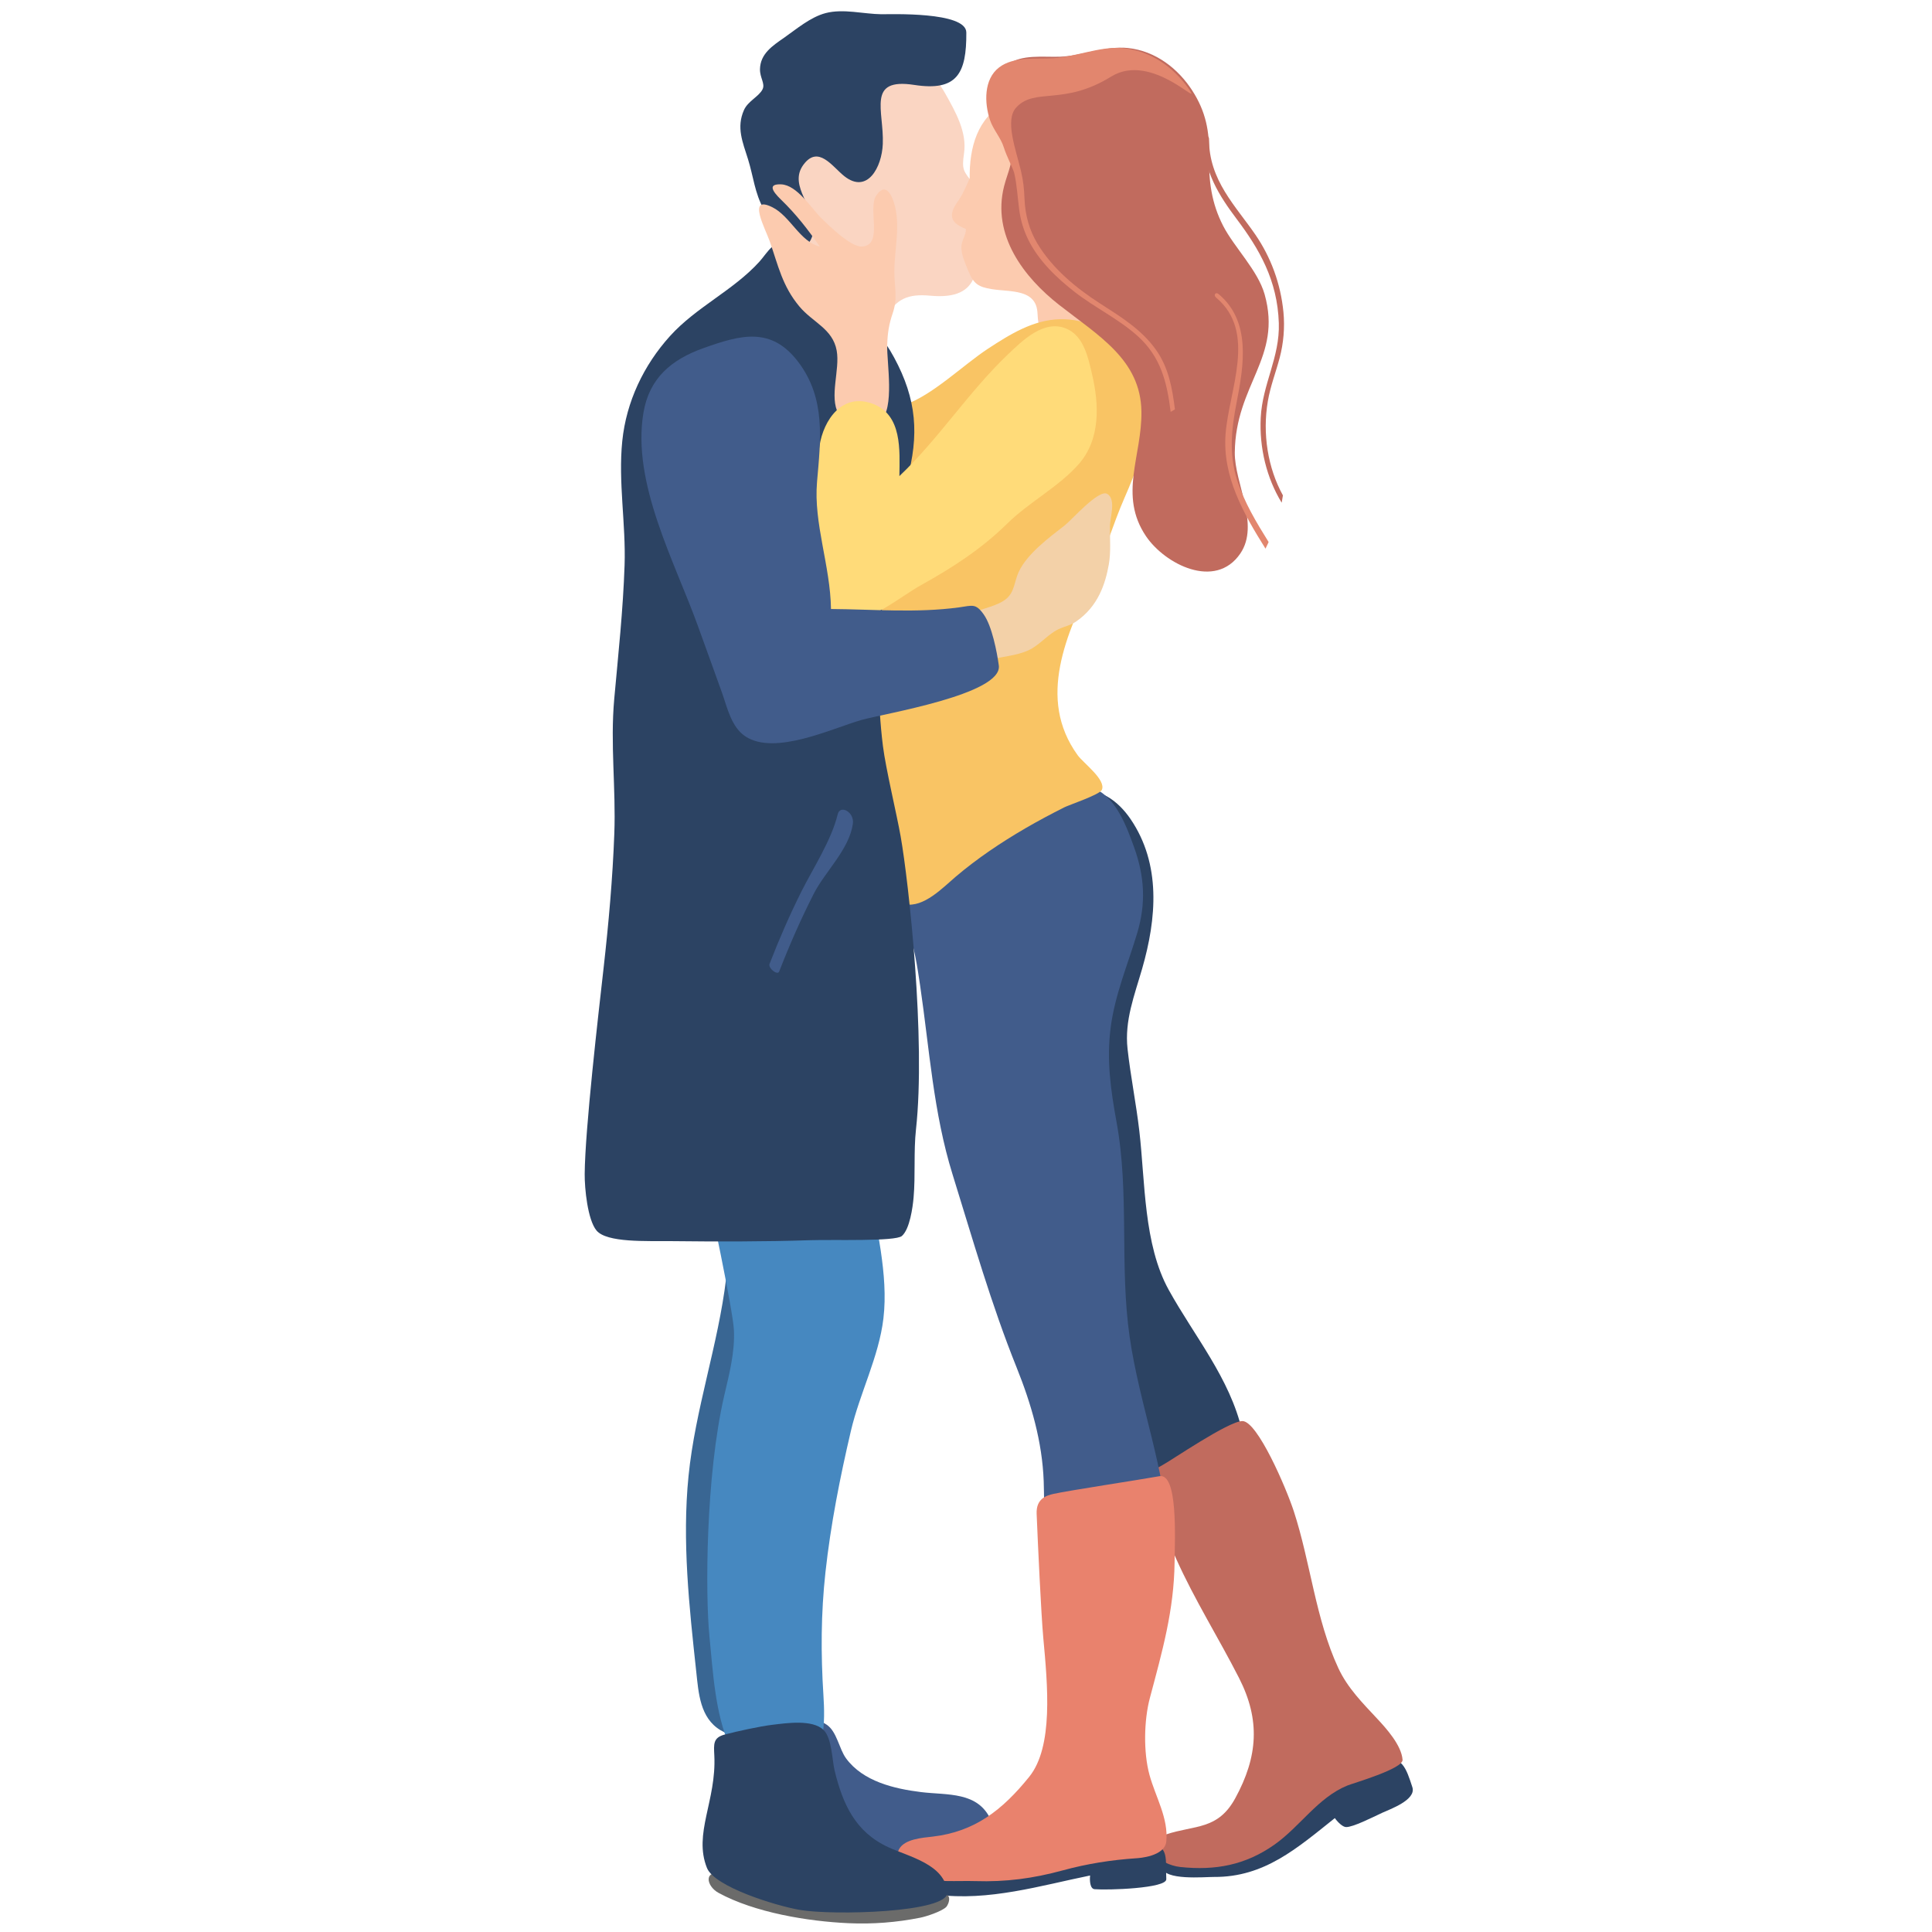
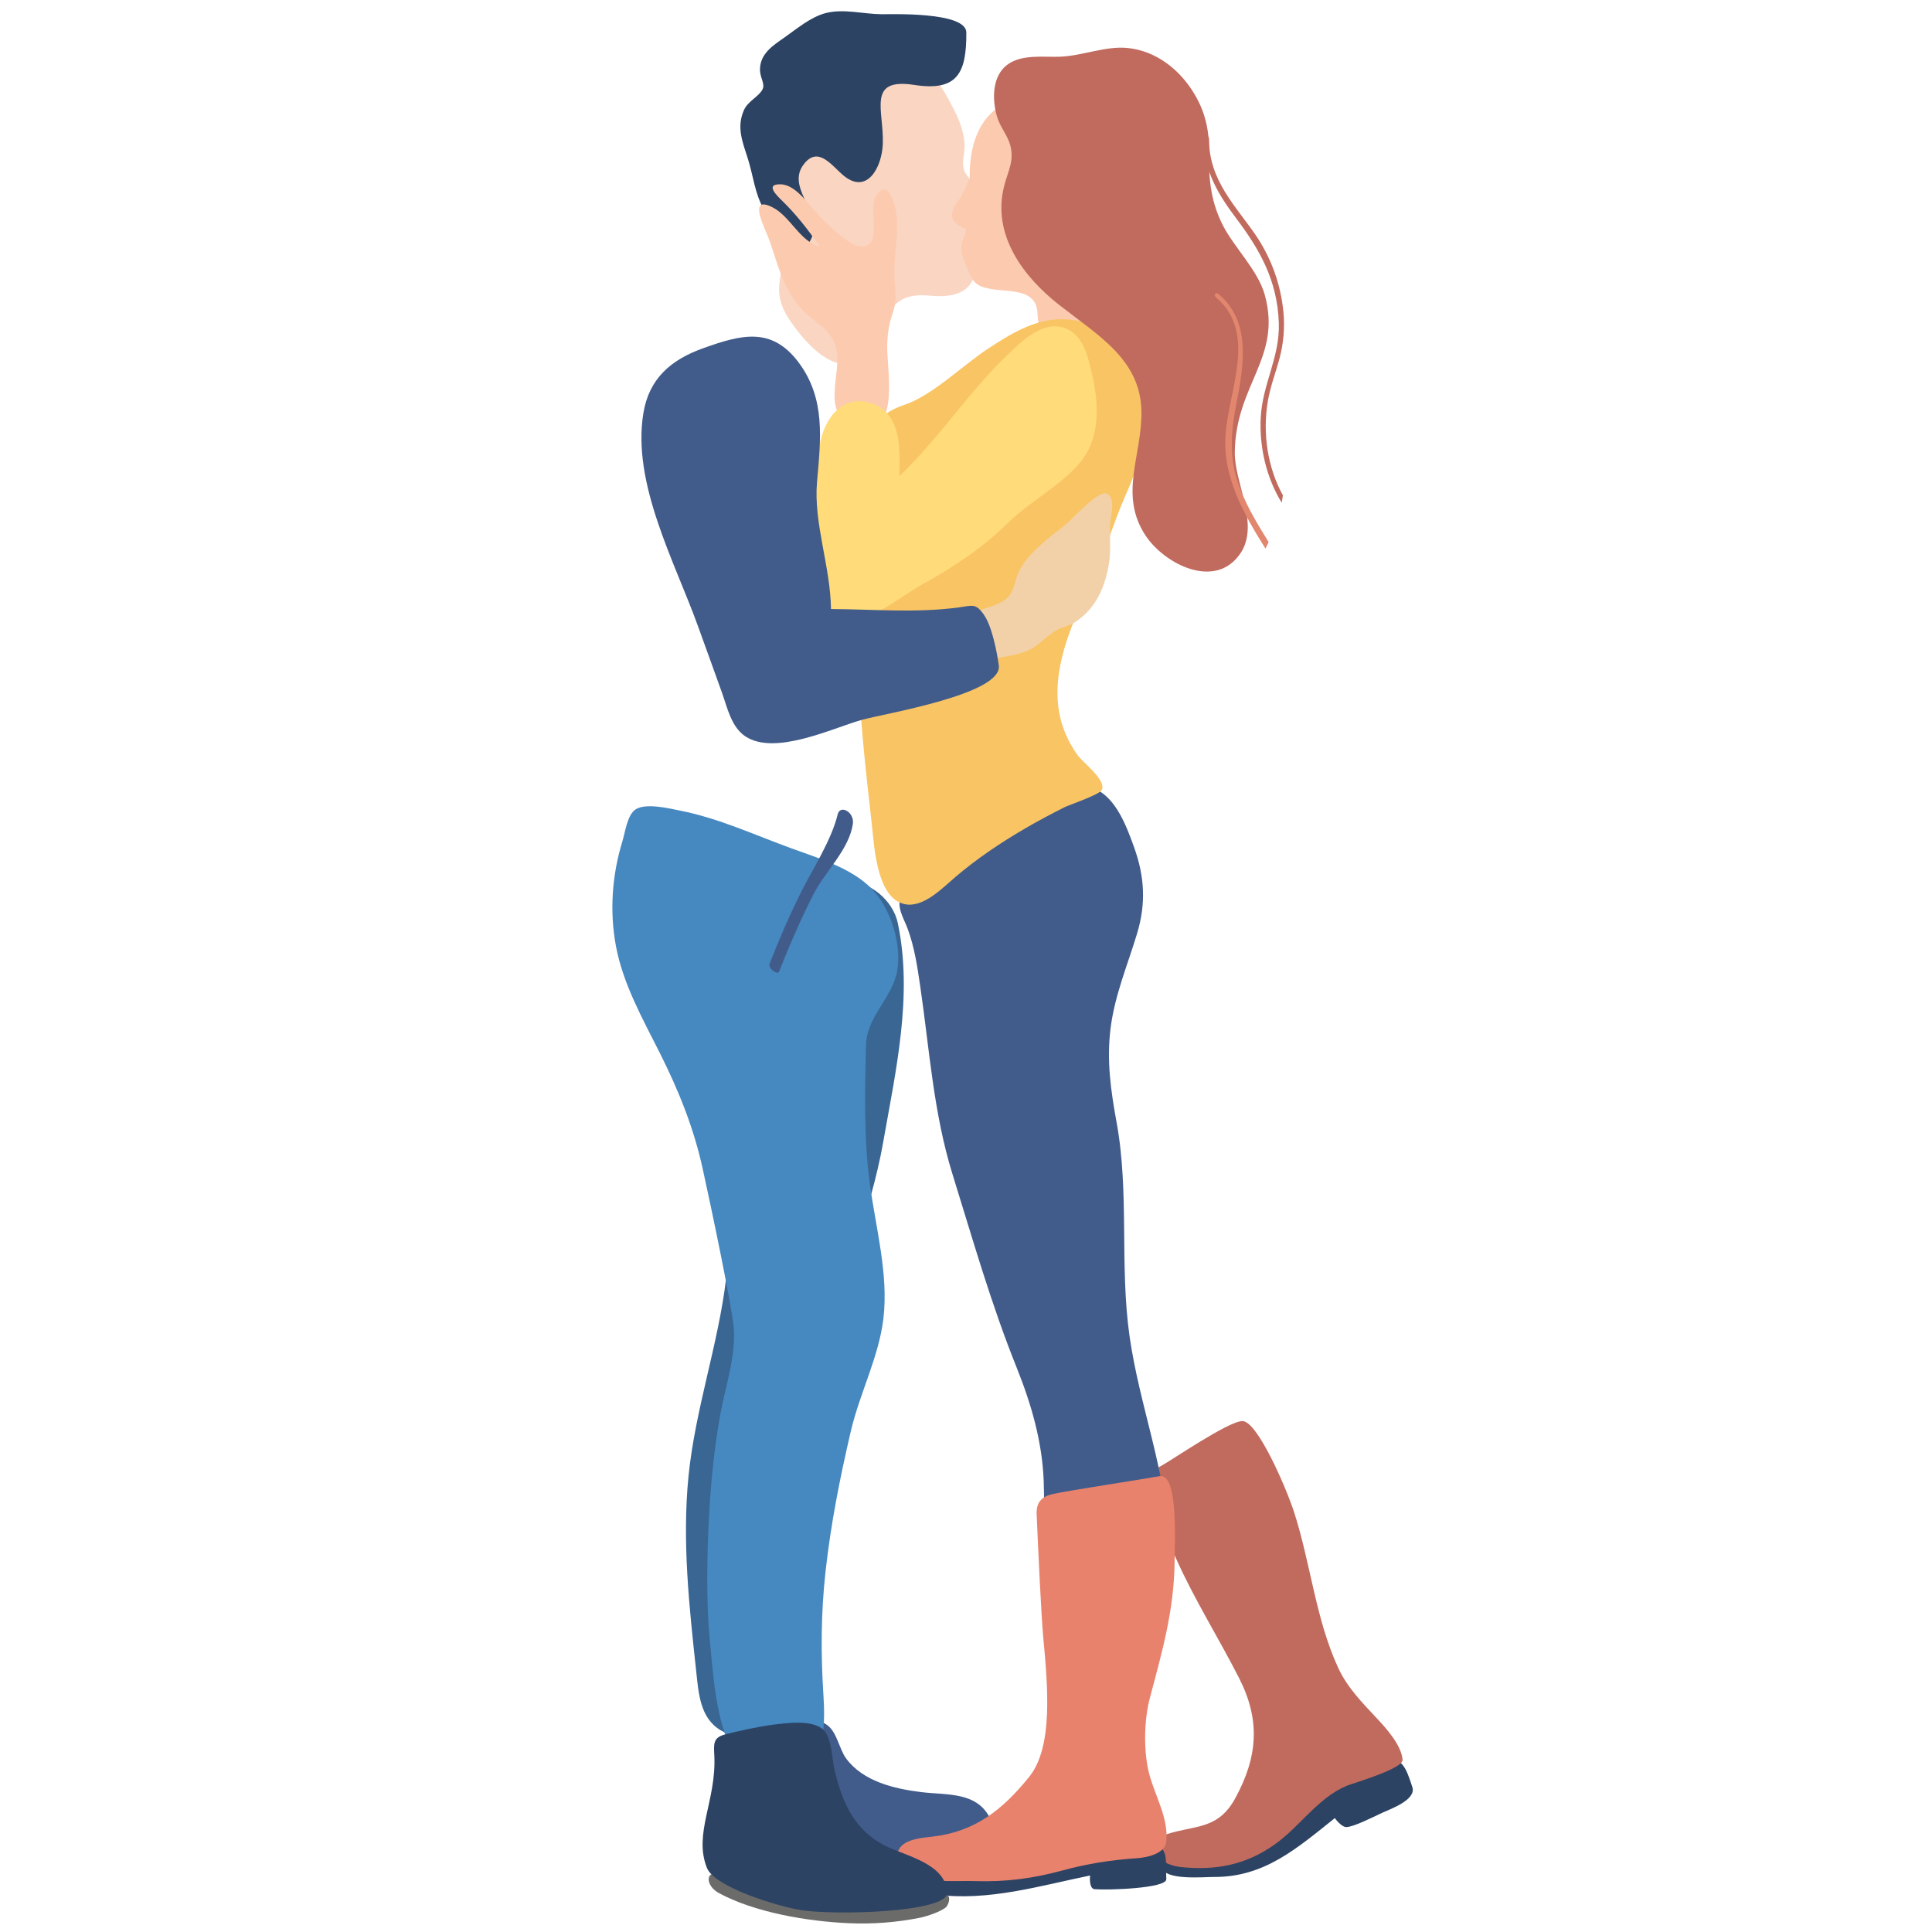
<svg xmlns="http://www.w3.org/2000/svg" id="er73fGkSMmi1" viewBox="36 48 646 646" shape-rendering="geometricPrecision" text-rendering="geometricPrecision">
  <style>#er73fGkSMmi16_ts {animation: er73fGkSMmi16_ts__ts 3000ms linear infinite normal forwards}@keyframes er73fGkSMmi16_ts__ts { 0% {transform: translate(413.586px,151.282px) rotate(1.205deg) scale(0.977,1)} 46.667% {transform: translate(413.586px,151.282px) rotate(1.205deg) scale(1.107,1)} 100% {transform: translate(413.586px,151.282px) rotate(1.205deg) scale(0.977,1)}} #er73fGkSMmi17_tr {animation: er73fGkSMmi17_tr__tr 3000ms linear infinite normal forwards}@keyframes er73fGkSMmi17_tr__tr { 0% {transform: translate(288.562px,296.156px) rotate(0.529deg)} 46.667% {transform: translate(288.562px,296.156px) rotate(2.717deg)} 100% {transform: translate(288.562px,296.156px) rotate(0.529deg)}} #er73fGkSMmi18_tr {animation: er73fGkSMmi18_tr__tr 3000ms linear infinite normal forwards}@keyframes er73fGkSMmi18_tr__tr { 0% {transform: translate(382.135px,241.959px) rotate(-4.898deg)} 46.667% {transform: translate(382.135px,241.959px) rotate(-8.705deg)} 100% {transform: translate(382.135px,241.959px) rotate(-4.898deg)}} #er73fGkSMmi21_tr {animation: er73fGkSMmi21_tr__tr 3000ms linear infinite normal forwards}@keyframes er73fGkSMmi21_tr__tr { 0% {transform: translate(310.239px,228.539px) rotate(0deg)} 46.667% {transform: translate(310.239px,228.539px) rotate(-2.96deg)} 100% {transform: translate(310.239px,228.539px) rotate(0deg)}} #er73fGkSMmi24_tr {animation: er73fGkSMmi24_tr__tr 3000ms linear infinite normal forwards}@keyframes er73fGkSMmi24_tr__tr { 0% {transform: translate(451.215px,188.733px) rotate(-2.351deg)} 46.667% {transform: translate(451.215px,188.733px) rotate(4.35deg)} 100% {transform: translate(451.215px,188.733px) rotate(-2.351deg)}} #er73fGkSMmi24_ts {animation: er73fGkSMmi24_ts__ts 3000ms linear infinite normal forwards}@keyframes er73fGkSMmi24_ts__ts { 0% {transform: scale(1,1)} 46.667% {transform: scale(1,1.12)} 100% {transform: scale(1,1)}} #er73fGkSMmi25_to {animation: er73fGkSMmi25_to__to 3000ms linear infinite normal forwards}@keyframes er73fGkSMmi25_to__to { 0% {transform: translate(452.984px,154.728px)} 46.667% {transform: translate(460.155px,155.079px)} 100% {transform: translate(452.984px,154.728px)}} #er73fGkSMmi25_tr {animation: er73fGkSMmi25_tr__tr 3000ms linear infinite normal forwards}@keyframes er73fGkSMmi25_tr__tr { 0% {transform: rotate(-2.101deg)} 46.667% {transform: rotate(-7.063deg)} 100% {transform: rotate(-2.101deg)}}</style>
  <path id="er73fGkSMmi2" d="M508.249,645.581C506.154,639.122,504.84,635.188,498.546,636.32C492.074,637.482,484.885,640.536,478.958,643.33C465.874,649.5,458.995,662.177,444.296,665.626C440.71,666.468,424.025,667.123,424.571,672.302C425.055,676.89,438.785,675.572,441.915,675.593C458.811,675.704,469.779,665.907,482.323,655.918C483.454,657.479,485.036,658.902,486.098,658.917C488.408,658.948,494.765,655.742,498.051,654.191C500.545,653.014,509.647,649.891,508.249,645.581Z" fill="rgb(44,67,99)" stroke="none" stroke-width="1" />
-   <path id="er73fGkSMmi3" d="M451.316,526.424C447.212,508.804,435.373,494.805,426.799,479.32C418.362,464.084,418.926,443.126,416.955,426.164C415.887,416.977,414.031,407.86,413.015,398.684C411.97,389.245,415.334,380.797,417.901,371.89C422.731,355.126,424.309,336.959,413.999,321.836C410.05,316.044,403.171,310.368,395.754,313.442C388.387,316.496,388.746,325.755,388.529,332.439C387.89,352.194,389.78,371.929,389.399,391.686C389.019,411.402,387.402,431.074,386.154,450.747C385.561,460.088,384.245,469.699,384.525,479.062C384.795,488.089,389.546,494.904,394.513,502.121C400.397,510.672,407.057,518.638,413.085,527.08C418.044,534.024,422.01,543.09,429.259,548.014C446.229,559.541,454.746,541.149,451.316,526.424Z" fill="rgb(44,67,99)" stroke="none" stroke-width="1" />
  <path id="er73fGkSMmi4" d="M504.974,636.405C504.602,631.518,499.463,625.862,496.556,622.745C491.615,617.446,486.578,612.408,483.483,605.738C475.873,589.335,474.197,570.421,468.599,553.289C466.046,545.477,456.441,523.151,451.419,523.159C446.775,523.166,427.463,536.44,424.558,537.968C417.588,541.636,419.848,543.596,421.669,549.236C423.821,555.902,426.364,562.706,429.232,569.113C435.394,582.879,443.468,595.665,450.306,609.087C457.45,623.109,456.635,635.348,449.034,649.271C443.185,659.985,435.49,658.171,425.845,661.391C415.826,664.735,423.681,671.524,430.641,672.264C442.368,673.511,452.461,671.621,462.14,664.789C470.74,658.719,476.641,649.069,486.487,645.036C488.463,644.227,505.204,639.423,504.974,636.405Z" fill="rgb(193,107,94)" stroke="none" stroke-width="1" />
  <path id="er73fGkSMmi5" d="M425.971,676.331C425.658,670.269,427.083,664.511,420.417,665.18C412.692,665.955,403.911,668.839,396.236,670.778C380.276,674.808,364.857,678.5,348.55,675.047C346.828,674.682,337.492,672.609,338.857,677.411C339.516,679.734,347.205,681.228,348.965,681.468C366.419,683.852,384.215,678.414,400.493,675.109C400.314,676.818,400.465,679.554,401.992,679.686C406.386,680.064,426.131,679.419,425.971,676.331Z" fill="rgb(44,67,99)" stroke="none" stroke-width="1" />
  <path id="er73fGkSMmi6" d="M426.755,562.33C425.599,538.899,417,517.854,413.708,494.928C410.3,471.185,413.68,446.999,409.36,423.316C407.394,412.538,405.95,402.434,407.389,391.451C408.826,380.485,413.099,370.511,416.245,360.002C419.22,350.062,418.721,341.106,415.233,331.377C412.843,324.711,409.247,314.788,402.142,311.799C397.864,309.999,394.506,312.018,390.516,313.331C386.072,314.793,381.38,315.439,377.002,317.11C366.936,320.954,360.629,329.128,352.33,335.455C347.66,339.015,339.294,341.597,337.172,347.635C335.787,351.576,338.148,354.924,339.487,358.532C341.753,364.635,342.719,371.147,343.663,377.557C346.791,398.818,348.094,420.066,354.511,440.707C361.31,462.579,367.365,483.917,375.913,505.212C380.829,517.459,384.488,530.011,384.982,543.271C385.34,552.904,384.423,563.061,389.131,571.889C393.895,580.823,403.809,586.625,414,584.34C425.295,581.808,427.256,572.49,426.755,562.33Z" fill="rgb(65,92,139)" stroke="none" stroke-width="1" />
  <path id="er73fGkSMmi7" d="M367.331,656.594C363.053,646.922,352.717,648.301,343.969,647.217C334.988,646.105,324.572,643.663,318.911,635.959C316.539,632.731,315.863,627.031,312.449,624.706C308.397,621.945,303.682,621.923,299.36,622.245C292.282,622.77,283.34,621.207,283.908,631.912C284.335,639.963,280.284,652.562,283.882,659.879C288.877,670.035,300.718,671.037,311.292,671.425C323.045,671.858,342.9,671.366,354.4,667.705C358.831,666.294,370.286,663.273,367.331,656.594Z" fill="rgb(65,92,139)" stroke="none" stroke-width="1" />
  <path id="er73fGkSMmi8" d="M350.76,681.732C333.838,687.514,315.75,686.954,298.543,682.758C291.528,681.047,284.978,676.433,278.063,674.633C271.076,672.814,272.032,678.61,276.266,680.92C288.323,687.496,306.092,690.443,319.695,691.055C327.813,691.42,335.758,690.803,343.708,689.216C345.754,688.808,350.656,687.185,352.283,685.731C353.4,684.732,354.561,680.433,350.76,681.732Z" fill="rgb(107,107,106)" stroke="none" stroke-width="1" />
  <path id="er73fGkSMmi9" d="M425.973,663.709C426.725,655.923,422.389,648.896,420.359,641.498C418.253,633.82,418.535,623.073,420.47,615.794C424.598,600.26,428.55,586.513,428.745,570.392C428.844,562.186,429.879,540.47,423.669,541.593C416.989,542.801,393.248,546.394,388.326,547.494C385.912,548.034,382.41,549.06,382.62,554.184C383.033,564.276,384.122,587.815,384.841,595.62C386.315,611.61,388.253,632.048,380.136,642.11C371.1,653.311,361.849,660.461,347.908,662.096C344.544,662.491,338.469,662.87,336.62,666.305C334.128,670.935,339.133,674.483,342.953,675.679C348.896,677.539,355.99,676.789,362.163,676.981C372.387,677.3,381.419,676.097,391.281,673.416C399.607,671.152,407.53,669.908,416.098,669.331C416.54,669.301,425.48,668.82,425.973,663.709Z" fill="rgb(233,130,109)" stroke="none" stroke-width="1" />
  <path id="er73fGkSMmi10" d="M361.699,123.264C360.794,116.911,366.414,115.731,361.499,109.466C358.119,105.158,357.529,104.873,358.345,99.232C359.366,92.166,355.539,85.465,352.038,79.233C348.431,72.813,344.841,71.004,337.703,68.933C323.7,64.869,309.409,67.98,300.775,80.341C291.147,94.123,299.076,107.531,299.684,122.435C299.984,129.786,297.049,136.226,296.545,143.398C296.115,149.507,298.847,153.596,302.366,158.242C307.188,164.608,316.634,174.25,325.29,167.613C329.193,164.621,330.041,158.805,332.077,154.62C335.398,147.792,339.799,146.188,347.045,146.871C364.618,148.526,363.601,136.606,361.699,123.264Z" fill="rgb(250,213,194)" stroke="none" stroke-width="1" />
  <path id="er73fGkSMmi11" d="M336.187,356.604C334.592,349.067,326.802,342.448,319.004,342.697C310.185,342.978,303.985,351.429,299.509,358.031C288.201,374.713,283.223,394.8,279.181,414.287C277.019,424.712,276.049,434.84,277.248,445.45C278.387,455.522,280.019,465.287,278.801,475.441C276.127,497.744,268.462,519.152,266.22,541.552C264.038,563.352,266.452,585.23,268.798,606.908C269.574,614.077,270.041,622.413,276.934,626.536C283.618,630.533,293.548,629.092,298.81,623.374C304.468,617.226,303.882,608.006,303.854,600.259C303.811,587.98,303.616,575.666,305.026,563.446C306.116,554.002,308.126,544.695,309.404,535.278C311.031,523.289,311.321,511.143,313.318,499.201C317.264,475.597,327.167,453.502,331.308,429.925C335.509,406.003,341.312,380.833,336.187,356.604Z" fill="rgb(57,102,147)" stroke="none" stroke-width="1" />
  <path id="er73fGkSMmi12" d="M359.108,58.856C359.062,51.795,333.453,52.793,330.75,52.762C324.712,52.694,317.977,50.827,312.059,52.382C306.979,53.716,302.327,57.714,298.088,60.678C294.294,63.331,290.23,65.964,290.115,71.106C290.05,74.003,291.905,75.933,290.981,77.841C289.812,80.257,286.108,81.777,284.769,84.777C282.154,90.633,284.338,95.558,286.116,101.245C287.895,106.934,288.371,112.626,291.353,117.899C293.776,122.185,305.666,137.997,308.005,125.301C309.368,117.901,299.275,110.342,304.641,103.08C309.611,96.354,314.302,103.723,318.303,106.896C326.021,113.015,330.878,103.878,331.179,96.151C331.616,84.915,325.67,73.926,341.695,76.394C356.011,78.6,359.2,72.602,359.108,58.856Z" fill="rgb(44,67,99)" stroke="none" stroke-width="1" />
  <path id="er73fGkSMmi13" d="M408.767,80.043C397.677,75.333,383.182,75.679,372.899,82.225C372.717,82.209,372.527,82.225,372.325,82.329C362.769,87.256,360.096,97.388,360.236,107.589C360.209,107.634,358.212,112.501,356.738,114.653C355.829,115.98,354.721,117.469,354.388,119.093C353.751,122.194,356.484,123.516,359.003,124.591C358.946,126.76,357.378,128.643,357.446,130.875C357.525,133.497,358.887,136.43,359.875,138.815C361.599,142.978,363.23,143.961,367.632,144.679C373.811,145.687,382.555,144.49,382.911,152.792C383.716,171.575,400.005,172.261,405.602,169.708C410.823,167.327,411.944,160.598,412.216,155.523C412.418,151.75,412.055,147.962,412.366,144.192C412.815,138.74,415.013,134.217,417.54,129.452C420.819,123.271,423.653,117.2,424.14,110.106C424.938,98.488,420.194,84.896,408.767,80.043Z" fill="rgb(252,203,175)" stroke="none" stroke-width="1" />
  <path id="er73fGkSMmi14" d="M401.432,241.29C405.47,232.575,408.155,223.274,411.999,214.461C415.787,205.779,419.234,197.075,419.222,187.449C419.201,171.333,408.244,154.408,390.547,154.732C381.516,154.897,373.708,159.788,366.403,164.561C358.122,169.972,347.624,180.341,338.363,183.379C319.151,189.681,328.129,208.115,327.075,222.865C326.392,232.43,322.782,265.079,323.204,275.772C323.84,291.881,325.76,307.881,327.534,323.892C328.344,331.207,329.156,348.407,338.558,350.335C344.816,351.619,351.301,344.759,355.518,341.178C362.755,335.031,370.659,329.731,378.867,324.949C383.101,322.483,387.445,320.18,391.818,317.971C393.547,317.098,403.675,313.728,404.415,312.124C405.961,308.774,398.253,303.167,396.334,300.513C382.528,281.436,392.807,259.911,401.432,241.29Z" fill="rgb(249,196,100)" stroke="none" stroke-width="1" />
  <path id="er73fGkSMmi15" d="M325.564,397.428C325.775,387.931,334.448,381.629,336.014,372.546C337.556,363.599,333.824,351.815,327.578,345.29C320.799,338.208,309.443,334.889,300.477,331.612C288.387,327.193,276.214,321.574,263.545,319.073C259.918,318.356,251.31,316.174,248.087,318.965C245.667,321.059,244.995,326.444,244.095,329.369C240.646,340.572,239.788,352.685,241.929,364.232C244.294,376.988,250.837,388.565,256.599,400.037C262.872,412.527,267.871,424.853,270.902,438.544C273.466,450.132,281.088,486.232,281.399,492.705C281.754,500.116,279.861,507.35,278.198,514.495C271.904,541.551,271.843,581.369,273.205,595.064C274.372,606.805,275.083,620.841,279.936,631.72C283.919,640.647,294.996,648.188,304.154,641.078C311.983,635,311.892,623.679,311.325,614.788C310.443,600.938,310.49,587.502,312.009,573.682C313.762,557.732,316.864,542.039,320.52,526.426C323.461,513.864,329.869,501.663,331.385,488.869C333.148,473.992,328.779,458.393,326.831,443.714C324.786,428.31,325.218,412.918,325.564,397.428Z" fill="rgb(70,136,192)" stroke="none" stroke-width="1" />
  <g id="er73fGkSMmi16_ts" transform="translate(413.586,151.282) rotate(1.205) scale(0.977,1)">
    <path id="er73fGkSMmi16" d="M459.806,145.482C457.339,137.534,449.037,129.933,445.127,122.884C440.94,115.337,439.837,108.015,439.806,99.504C439.777,91.38,438.403,84.798,433.532,77.785C428.663,70.775,420.91,64.872,411.219,64.079C403.68,63.462,395.57,67.041,388.148,67.465C382.398,67.793,374.952,66.806,370.072,70.537C364.892,74.497,365.124,82.453,367.006,88.082C368.114,91.397,370.642,94.035,371.662,97.333C373.273,102.545,371.107,106.029,369.897,111.075C365.903,127.732,377.501,141.589,389.482,150.376C403.367,160.562,417.832,168.196,418.487,185.476C419.048,200.288,411.181,213.608,420.933,227.127C427.626,236.406,445.101,244.697,453.357,232.266C459.858,222.477,450.84,208.868,450.733,198.546C450.495,175.681,466.353,166.572,459.806,145.482Z" transform="translate(-413.586,-151.282)" fill="rgb(193,107,94)" stroke="none" stroke-width="1" />
  </g>
  <g id="er73fGkSMmi17_tr" transform="translate(288.562,296.156) rotate(0.529)">
-     <path id="er73fGkSMmi17" d="M335.112,327.244C333.722,319.76,329.914,304.602,328.903,297.056C326.844,281.696,326.917,266.119,328.186,250.695C329.383,236.148,332.331,222.251,336.085,208.177C340.151,192.934,339.118,181.008,331.447,167.127C324.743,154.995,315.602,148.859,305.183,140.421C301.882,137.747,299.648,131.584,296.124,129.698C291.299,127.116,288.861,132.391,286.09,135.507C277.484,145.187,265.16,150.815,256.446,160.634C247.719,170.469,242.029,182.745,240.81,195.881C239.536,209.613,242.297,223.556,241.965,237.362C241.605,252.337,240.128,267.209,238.919,282.127C237.696,297.231,239.783,312.059,239.361,327.154C238.942,342.163,237.735,357.222,236.19,372.153C234.574,387.776,230.488,426.119,230.507,441.087C230.513,445.881,231.618,456.312,234.612,459.904C238.061,464.043,251.571,463.233,259.26,463.248C274.895,463.279,290.538,463.157,306.162,462.505C313.917,462.182,334.603,462.72,336.751,460.818C339.379,458.489,340.285,451.188,340.544,447.963C341.133,440.619,340.394,432.513,341.134,425.178C344.182,394.991,337.967,342.603,335.112,327.244Z" transform="translate(-286.231,-296.156)" fill="rgb(44,67,99)" stroke="none" stroke-width="1" />
-   </g>
+     </g>
  <g id="er73fGkSMmi18_tr" transform="translate(382.135,241.959) rotate(-4.898)">
    <path id="er73fGkSMmi18" d="M410.957,215.988C408.292,214.005,398.415,223.587,395.88,225.235C390.323,228.846,382.451,233.652,379.145,239.536C377.471,242.516,377.25,246.026,374.22,248.093C371.226,250.136,366.433,250.52,362.999,251.693C358.995,253.062,357.492,253.999,356.804,258.221C356.341,261.06,356.897,266.192,359.226,268.274C362.129,270.867,362.746,268.775,366.754,267.968C371.162,267.079,375.729,267.377,380.033,265.891C383.963,264.533,386.893,261.217,390.602,259.74C392.756,258.882,394.796,258.797,396.865,257.626C404.736,253.173,407.756,245.779,409.44,239.488C410.511,235.487,410.521,230.96,410.89,226.831C411.139,224.059,413.799,218.104,410.957,215.988Z" transform="translate(-384.457,-242.625)" fill="rgb(243,209,168)" stroke="none" stroke-width="1" />
  </g>
  <path id="er73fGkSMmi19" d="M335.047,138.802C335.059,131.349,337.215,123.165,334.945,115.856C333.808,112.197,331.722,109.248,328.984,113.385C326.019,117.865,331.534,130.032,324.175,130.444C320.486,130.651,313.051,123.329,310.586,120.896C307.275,117.628,302.505,109.856,297.19,109.643C292.842,109.469,293.985,111.697,297.198,114.803C302.191,119.63,306.11,124.687,310.126,130.457C303.436,128.807,300.271,120.255,294.204,117.266C285.671,113.061,291.907,124.494,293.369,128.669C296.214,136.797,297.583,143.652,303.294,150.481C307.797,155.864,314.452,157.904,315.767,165.26C316.913,171.671,313.185,180.648,316.369,186.412C318.547,190.355,326.943,192.074,330.384,188.902C335.246,184.421,332.487,169.346,332.654,163.385C332.768,159.336,333.258,156.357,334.468,152.813C336.27,147.536,335.038,144.259,335.047,138.802Z" fill="rgb(252,203,175)" stroke="none" stroke-width="1" />
  <path id="er73fGkSMmi20" d="M401.14,173.096C399.842,167.575,398.412,160.372,392.558,157.886C385.053,154.698,377.835,161.908,372.915,166.604C359.761,179.158,349.912,194.681,336.727,207.191C336.821,198.58,337.721,186.76,327.872,183.032C317.689,179.178,311.383,188.319,310.021,197.081C308.11,209.368,309.075,221.69,309.269,234.037C309.385,241.432,307.838,255.323,318.43,255.903C326.654,256.352,337.217,247.387,344.034,243.606C354.536,237.783,364.195,231.527,372.786,223.071C380.114,215.86,389.971,210.822,396.673,203.212C404.01,194.88,403.533,183.269,401.14,173.096Z" fill="rgb(255,219,121)" stroke="none" stroke-width="1" />
  <g id="er73fGkSMmi21_tr" transform="translate(310.239,228.539) rotate(0)">
    <path id="er73fGkSMmi21" d="M369.971,270.493C369.338,265.902,367.68,257.348,364.936,253.465C362.222,249.625,361.116,250.488,356.686,251.087C342.376,253.02,328.177,251.731,313.858,251.633C313.651,237.119,307.984,223.002,309.189,209.123C310.424,194.904,312.146,181.287,302.968,169.103C293.939,157.116,283.733,159.929,271.161,164.419C260.432,168.251,253.042,174.488,251.123,186.147C247.255,209.662,261.606,235.787,269.362,257.322C272.039,264.757,274.758,272.178,277.411,279.622C279.193,284.62,280.524,291.156,285.298,294.264C295.187,300.704,314.138,291.572,324.053,288.73C331.338,286.643,371.308,280.194,369.971,270.493Z" transform="translate(-310.239,-228.539)" fill="rgb(65,92,139)" stroke="none" stroke-width="1" />
  </g>
  <path id="er73fGkSMmi22" d="M352.781,680.696C351.957,671.357,339.893,668.825,333.001,665.64C322.018,660.566,317.803,651.279,315.067,640.02C314.231,636.577,314.171,629.13,311.353,626.428C307.611,622.841,298.932,624.162,294.228,624.722C290.089,625.216,282.369,626.902,278.321,627.975C274.392,629.017,274.661,631.164,274.847,634.997C275.582,650.128,267.789,661.103,272.38,672.574C274.898,678.867,295.105,685.144,303.338,686.595C314.328,688.532,353.387,687.56,352.781,680.696Z" fill="rgb(44,67,99)" stroke="none" stroke-width="1" />
-   <path id="er73fGkSMmi23" d="M433.532,77.785C428.663,70.775,420.91,64.872,411.219,64.079C403.68,63.462,395.57,67.041,388.148,67.464C382.398,67.793,374.952,66.807,370.072,70.537C364.892,74.497,365.124,82.452,367.006,88.082C368.114,91.397,370.642,94.035,371.662,97.333C372.532,100.147,374.735,104.379,375.088,105.758C376.005,109.344,376.23,113.982,376.812,118.287C377.283,121.761,378.321,125.151,379.887,128.29C383.352,135.229,389.357,140.976,395.406,145.672C402.132,150.893,409.967,154.606,416.33,160.303C424.127,167.285,426.206,175.783,427.431,185.722L428.861,184.892C427.976,177.81,426.767,170.95,422.526,164.968C417.728,158.198,410.726,153.897,403.88,149.508C395.827,144.345,387.952,137.838,382.923,129.52C380.156,124.944,378.793,119.931,378.573,114.61C378.433,111.205,378.156,108.406,377.377,105.155C375.569,97.611,371.913,88.117,375.826,83.904C382.08,77.171,391.564,83.477,407.515,73.62C421.269,65.121,438.403,84.798,433.532,77.785Z" fill="rgb(226,134,110)" stroke="none" stroke-width="1" />
  <g id="er73fGkSMmi24_tr" transform="translate(451.215,188.733) rotate(-2.351)">
    <g id="er73fGkSMmi24_ts" transform="scale(1,1)">
      <path id="er73fGkSMmi24" d="M457.385,231.739L458.522,229.583C454.685,222.831,450.908,215.939,448.838,208.415C446.419,199.619,447.659,191.247,449.733,182.535C452.653,170.274,455.754,155.635,445.207,146.047C444.232,145.16,443.357,146.308,444.337,147.199C457.599,159.256,447.341,178.213,445.62,192.864C443.944,207.129,450.545,219.726,457.385,231.739Z" transform="translate(-451.215,-188.733)" fill="rgb(226,134,110)" stroke="none" stroke-width="1" />
    </g>
  </g>
  <g id="er73fGkSMmi25_to" transform="translate(452.984,154.728)">
    <g id="er73fGkSMmi25_tr" transform="rotate(-2.101)">
      <path id="er73fGkSMmi25" d="M462.839,214.101C462.862,214.134,462.891,214.149,462.914,214.178L463.49,211.95C458.036,203.309,456.402,192.591,459.02,182.612C460.244,177.944,462.498,173.831,464.181,169.394C465.881,164.911,466.639,160.058,466.286,155.327C465.615,146.352,462.145,138.148,456.606,131.109C449.427,121.988,439.351,113.692,440.026,100.968C440.096,99.648,438.043,99.652,437.973,100.968C437.446,110.904,443.281,118.764,449.496,125.918C457.871,135.558,464.415,145.352,464.348,158.631C464.295,169.287,457.146,177.255,456.024,187.708C455.019,197.067,457.482,206.392,462.839,214.101Z" transform="scale(0.866,1.081) translate(-452.155,-157.079)" fill="rgb(193,107,94)" stroke="none" stroke-width="1" />
    </g>
  </g>
  <path id="er73fGkSMmi26" d="M316.103,320.273C314.021,328.931,307.772,338.478,303.957,346.11C300.04,353.946,296.519,362.029,293.31,370.3C292.764,371.709,295.987,374.263,296.537,372.845C300.003,363.91,303.838,355.201,308.13,346.78C311.875,339.433,319.926,332.053,321.171,323.481C321.748,319.503,316.905,316.937,316.103,320.273Z" fill="rgb(65,92,139)" stroke="none" stroke-width="1" />
</svg>